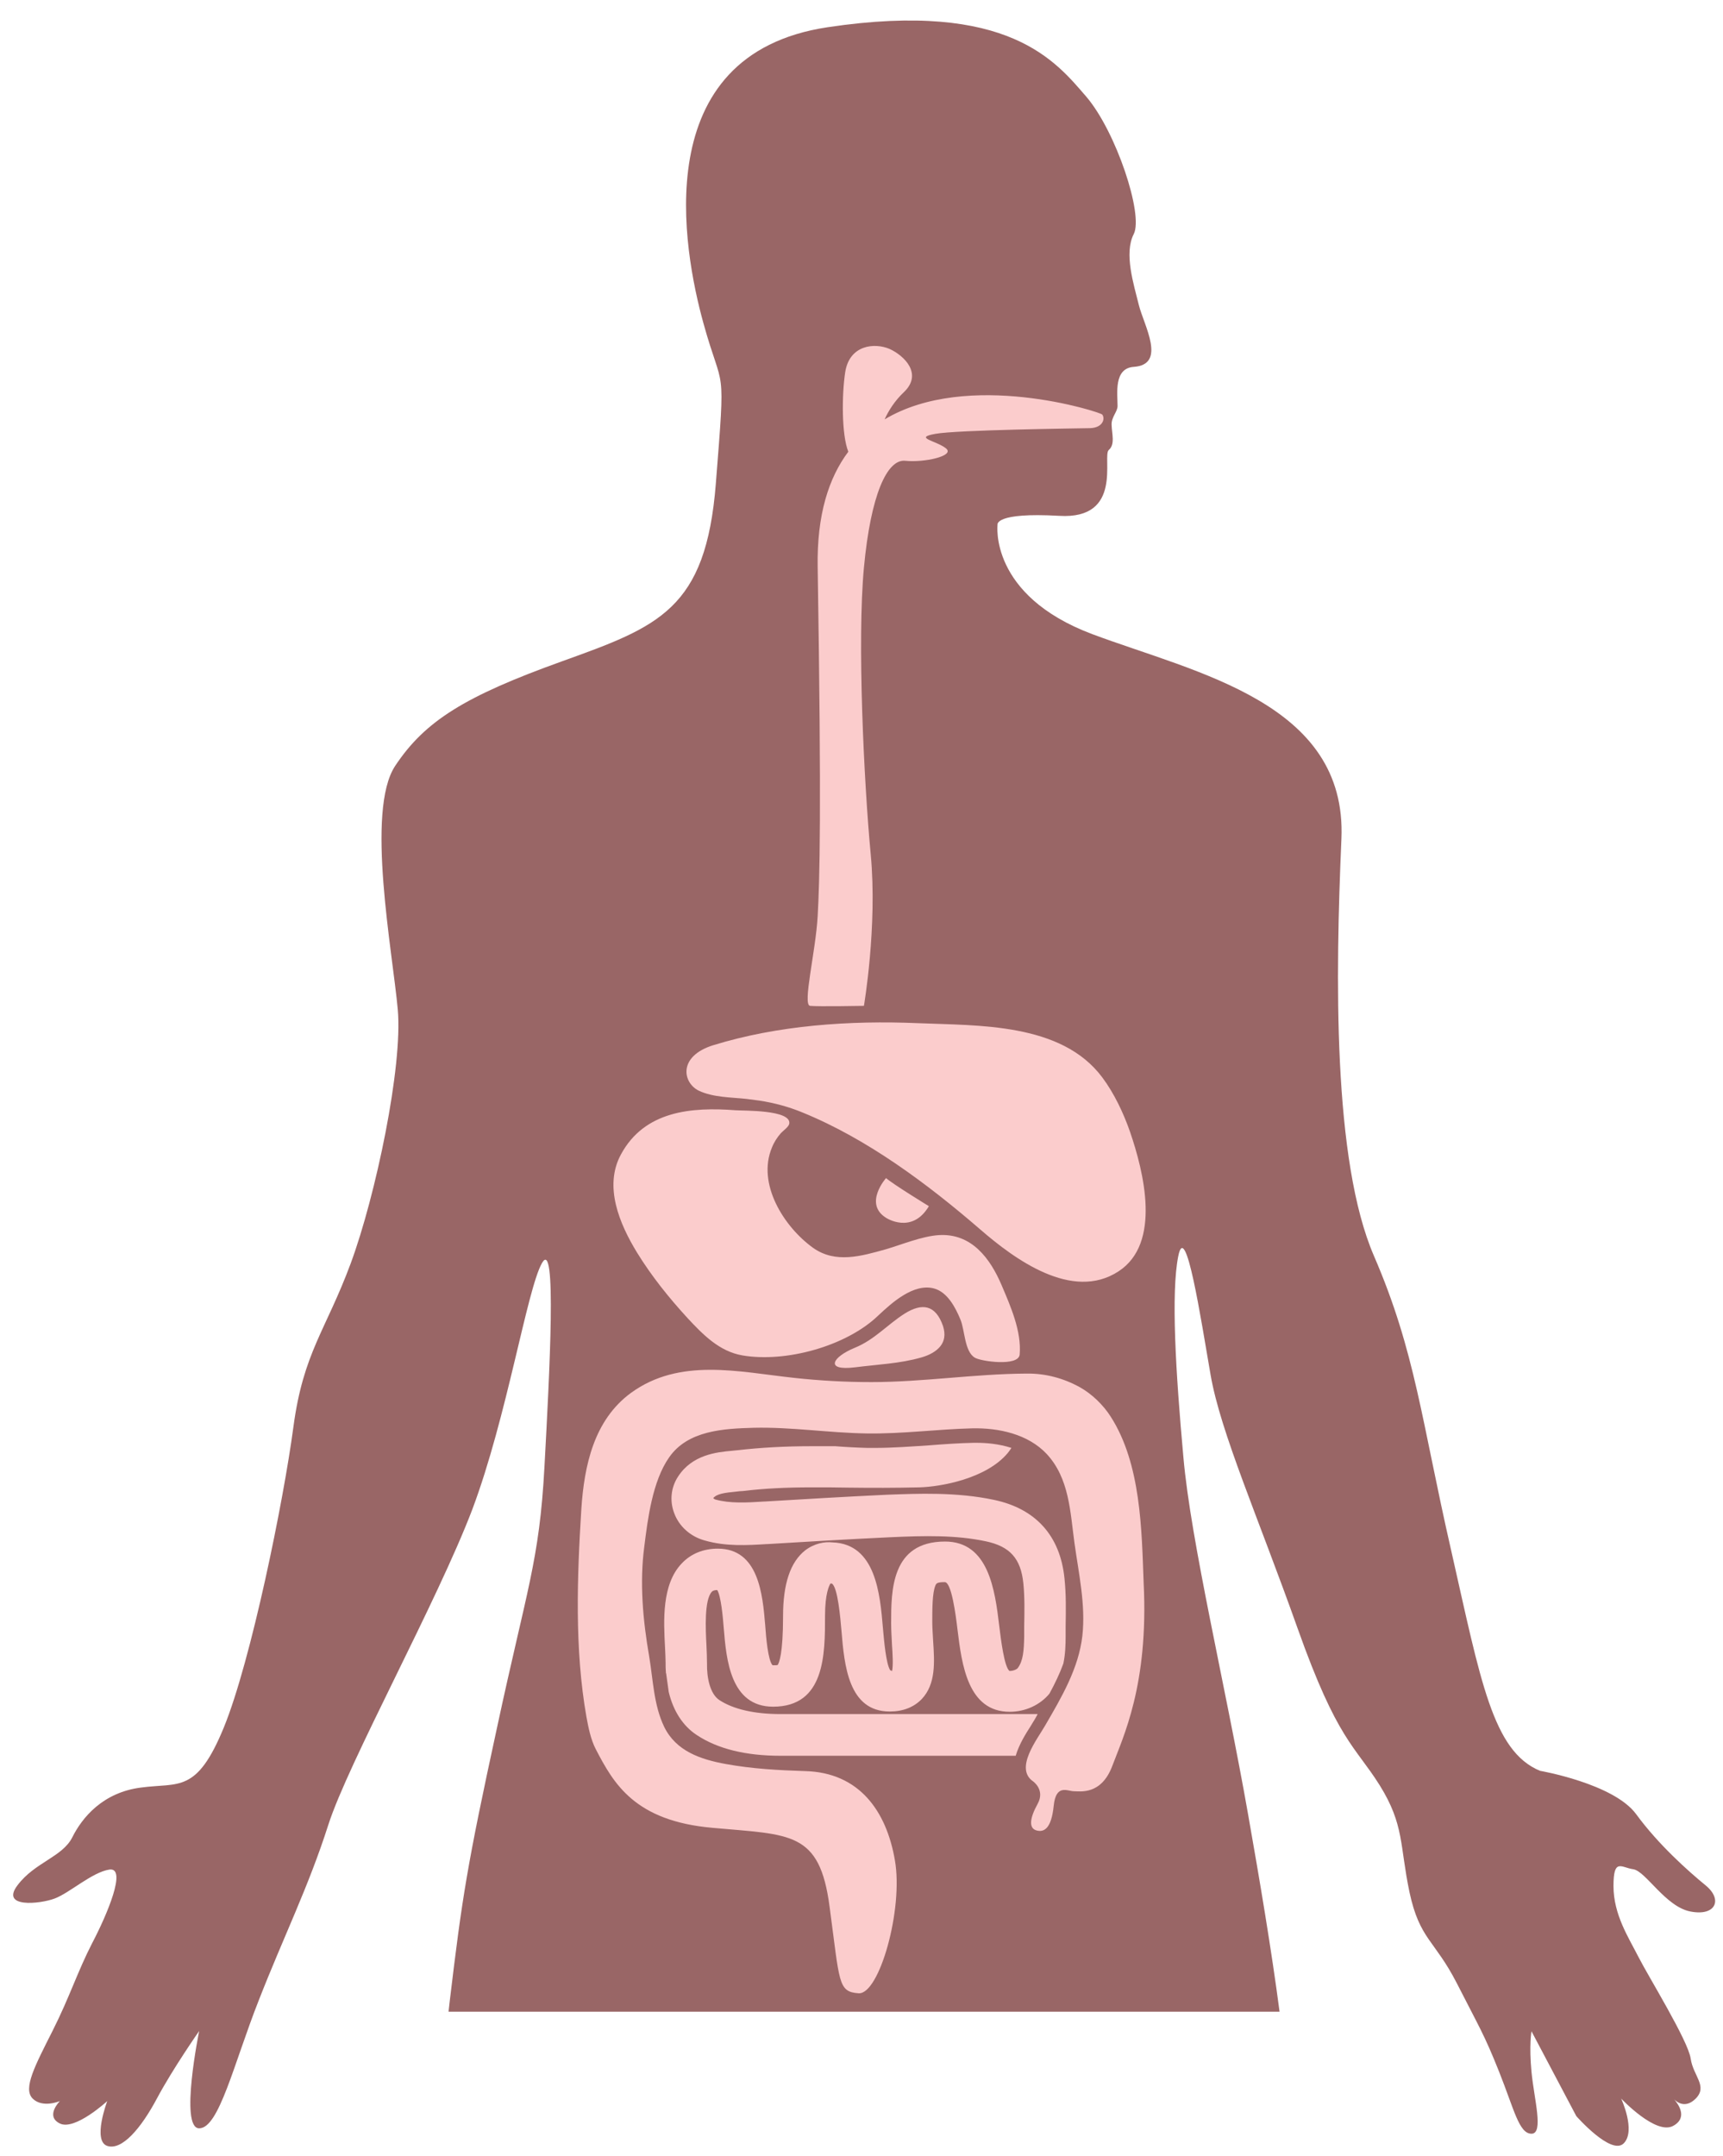
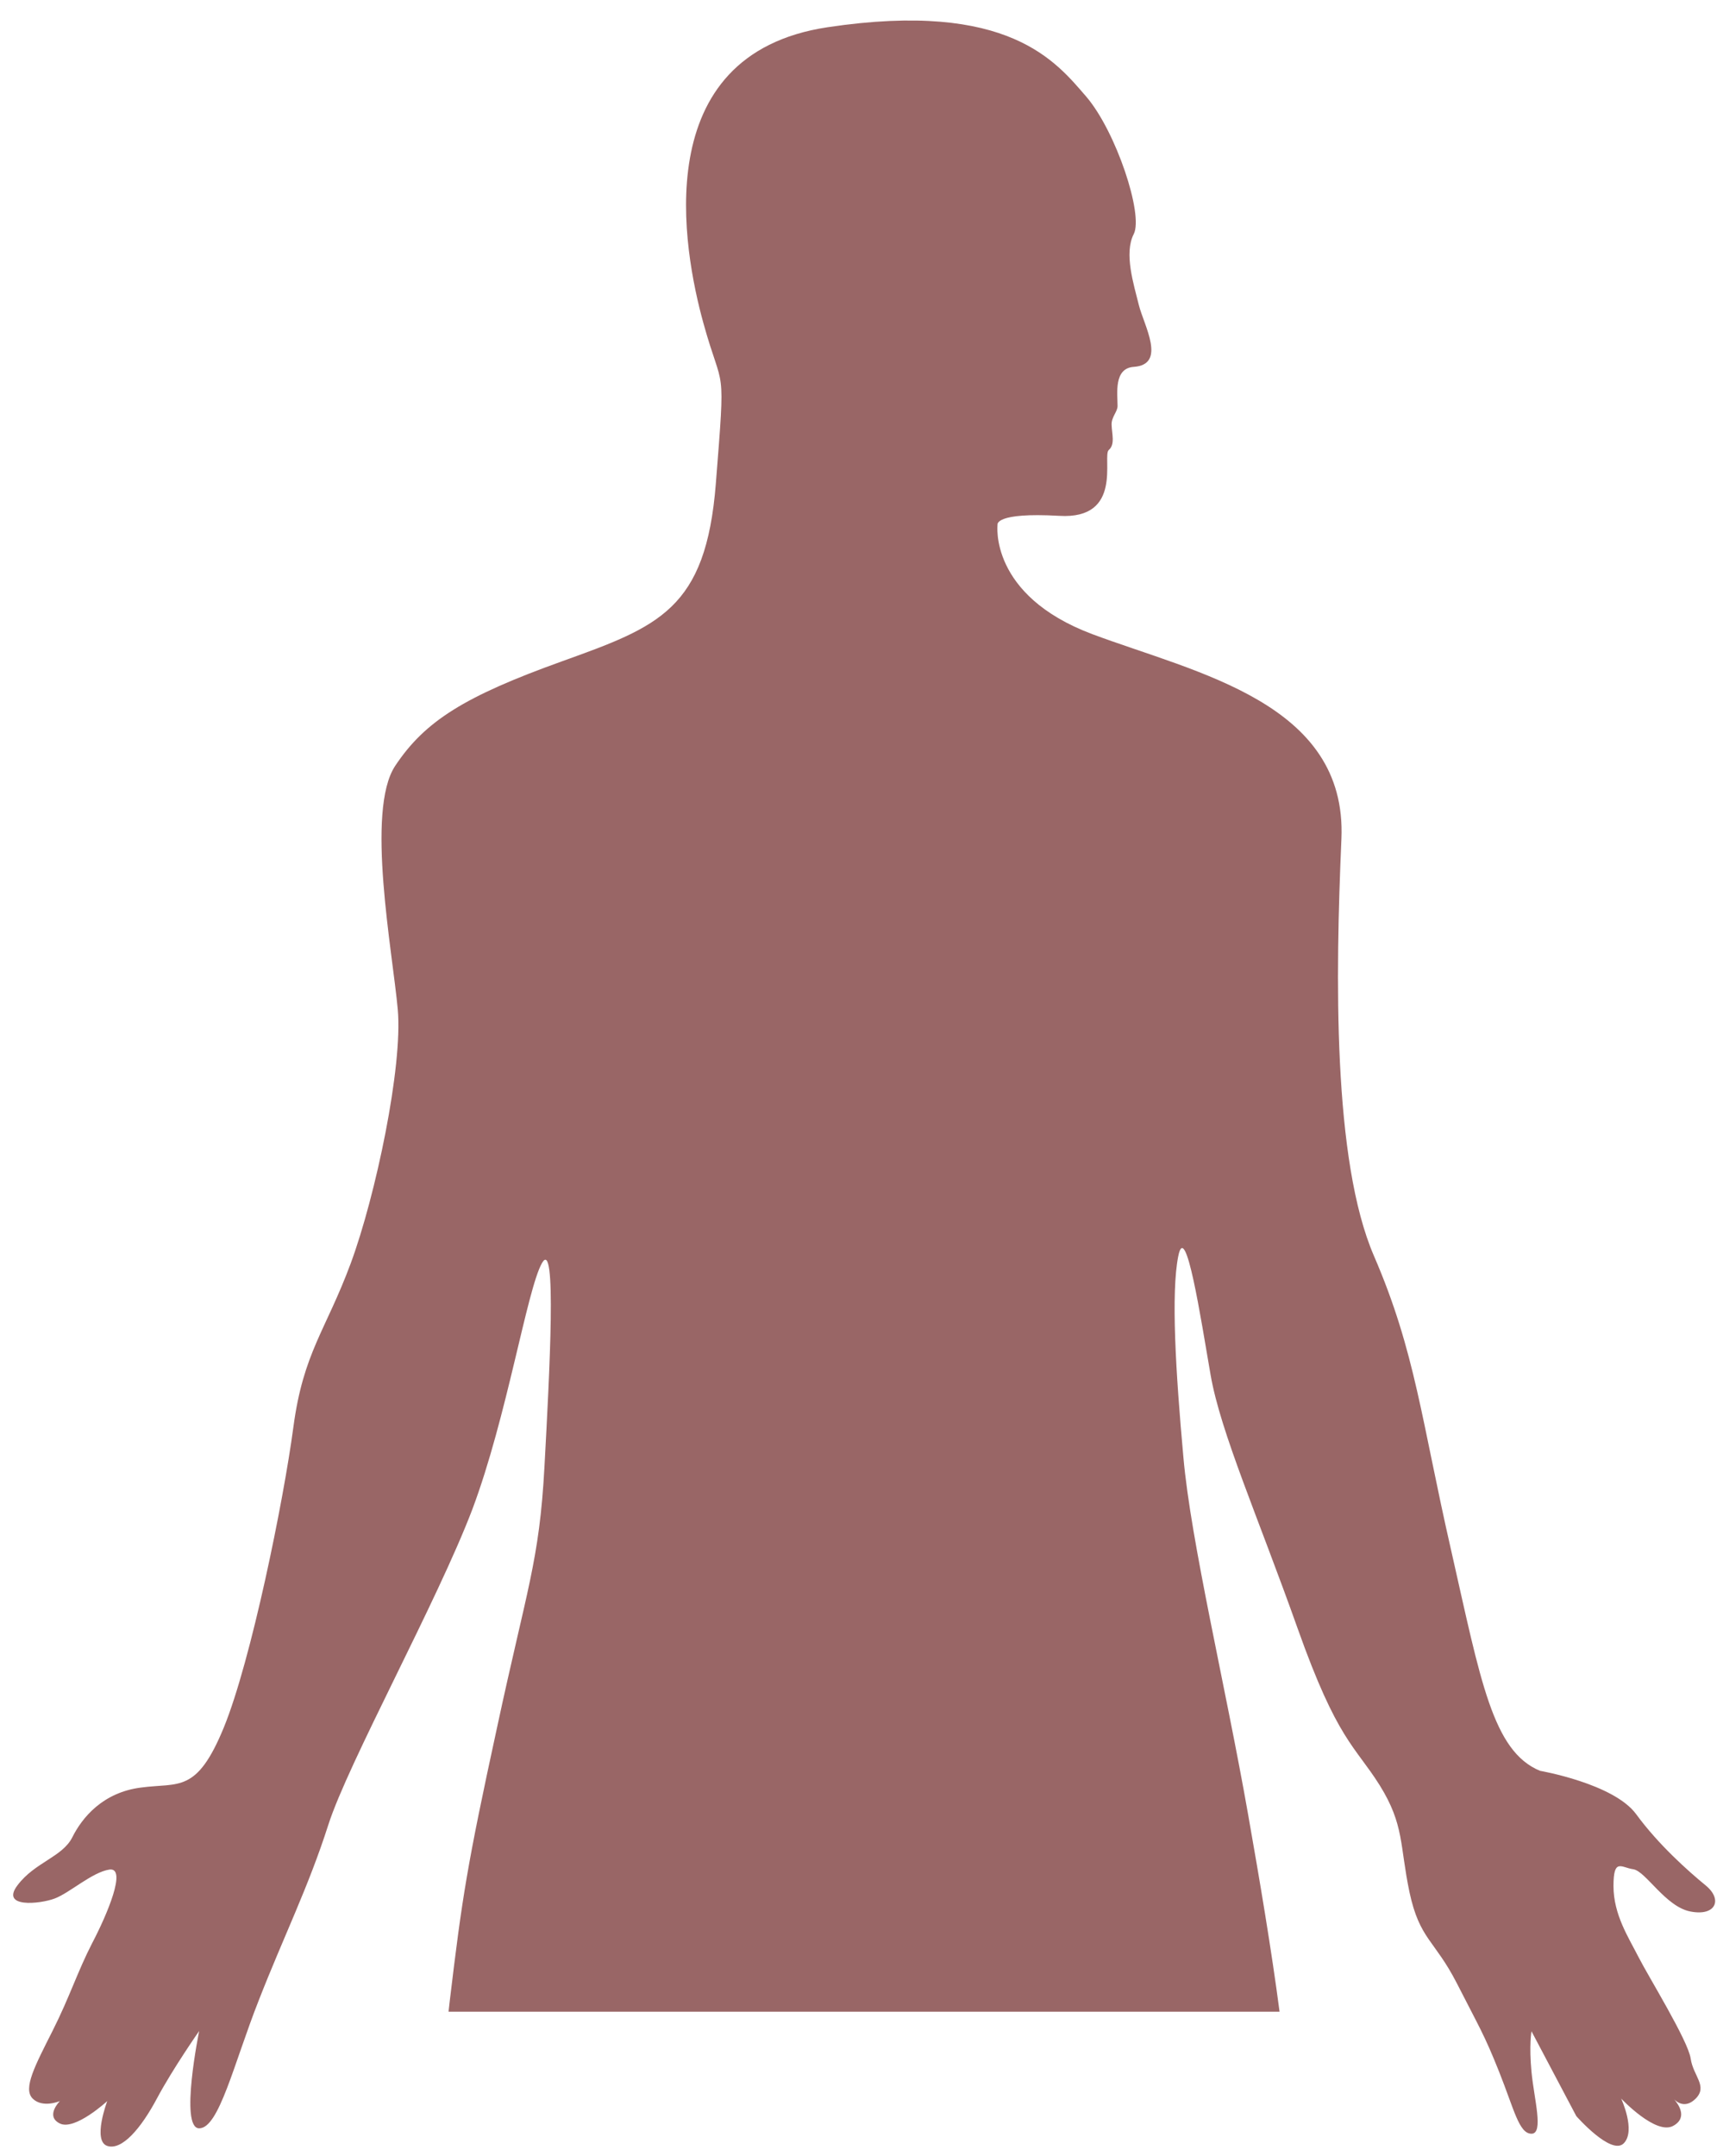
<svg xmlns="http://www.w3.org/2000/svg" height="759.8" preserveAspectRatio="xMidYMid meet" version="1.0" viewBox="-4.5 -7.2 607.3 759.8" width="607.3" zoomAndPan="magnify">
  <g id="change1_1">
    <path d="M564.2,657.5c0,10.1,5.3,18.1,8.8,25c3.5,6.9,17.5,29.5,18.4,35.8c0.9,6.2,6.1,9.7,1.8,14.1 c-3.7,3.7-6.7,1.2-7.6,0.3c1.1,1.3,5.1,6.3-0.3,9.3c-6.1,3.5-18.4-9.6-18.4-9.6s5.3,11.4,0.9,15.8c-4.4,4.4-16.7-9.6-16.7-9.6 l-15.8-29.9c0,0-0.9,4.8,0,14.3c0.9,9.5,4.4,21.8,0,21.8c-4.4,0-6.1-8.5-11.4-21.8c-5.3-13.3-7-15.7-14.9-31.2 c-7.9-15.4-13.1-15.4-16.7-32.1c-3.5-16.7-1.8-23.7-10.5-37.7c-8.8-14-14.9-15.8-28.9-55.2c-14-39.4-27.2-69.2-30.7-89.4 c-3.5-20.2-8.8-54.9-11.4-41.9c-2.6,13-0.9,41,1.8,70.8c2.6,29.8,14.9,80.9,22.8,125.9c4.2,23.8,8.3,48.2,11.1,69.6H153.6 c0.1-1.2,0.3-2.4,0.4-3.6c4.4-36.8,6.1-47.8,16.7-96.6c10.5-48.9,14.9-58.5,16.7-91.8c1.8-33.3,4.4-81.3-0.9-71.8 c-5.3,9.5-12.3,54.2-24.5,86.7c-12.3,32.4-43.8,89.4-50.8,111.3c-7,21.9-15.8,39.5-24.5,61.8c-8.8,22.3-14,45.1-21,45.1 c-7,0,0-34.3,0-34.3s-9.3,13.3-14.9,23.8c-5.6,10.5-12.3,18.4-17.5,16.7c-5.3-1.8,0-15.8,0-15.8s-11.4,10.5-16.7,7.9 c-5.3-2.6,0-7.9,0-7.9s-6.1,2.6-9.6-0.9c-3.5-3.5,0.9-11.7,7-23.8c6.1-12.1,8.8-20.9,14-31c5.3-10.1,12.3-26.7,6.1-25.9 c-6.1,0.9-14,8.2-19.3,10.2c-5.3,2-19.3,3.4-13.1-4.7c6.1-8.1,15.8-9.9,19.3-16.9c3.5-7,10.8-15.8,24.2-17.5 c13.4-1.8,19.6,2.2,29.2-21.2c9.6-23.5,21-79.6,24.5-105.8c3.5-26.3,11.4-34,20.2-57.7c8.8-23.8,18.4-69.4,16.6-89.5 c-1.8-20.2-11.4-70.1-0.9-85.9c10.5-15.8,24.5-24.5,58.7-36.8c34.2-12.3,50.8-18.3,54.3-62.6c3.5-44.3,2.6-31.3-4.4-56.7 c-7-25.4-20.2-94.6,43.8-104.2c64-9.6,80.6,12.3,91.2,24.5c10.5,12.3,20.2,41.6,16.7,48.4c-3.5,6.8,0,17.7,1.8,25 c1.8,7.2,9.9,21-1.8,21.8c-7.1,0.5-5.7,9.4-5.7,13.8c0,2-2.2,3.9-2.1,6.6c0.1,3.3,1.3,6.9-1,8.9c-2.4,2,5.3,24.6-17.5,23.2 c-22.8-1.3-21.7,3.1-21.7,3.1s-3.1,24.9,33.4,38.6c36.6,13.7,89.9,24.1,87.8,72.2c-2.1,48.1-3.1,113.3,11.5,147 c14.6,33.8,16.7,57.9,27.2,103.8c10.4,45.9,14.6,70.7,31.3,77.6c0,0,26,4.5,33.9,15.3s18.4,20.1,24.5,25.1c6.1,5,3.5,10.9-5.3,9.2 c-8.8-1.6-15.8-14.2-20.2-14.9C566.9,651,564.2,647.5,564.2,657.5z" fill="#966" />
  </g>
  <g id="change2_1">
-     <path d="M220,434.2c-6.1-10-11.8-23.3-5.6-34.6c8.3-15.3,24.8-16.7,40.4-15.5c2.8,0.2,19.6-0.2,18.9,4.7 c-0.2,1.2-2.2,2.5-3,3.4c-1.3,1.5-2.4,3.2-3.1,5c-5.4,12.8,4.2,28,14.5,35.4c7.9,5.6,17,2.9,25.6,0.5c5.8-1.7,12.7-4.6,18.7-5 c11.5-0.7,18.1,8.1,22.2,17.8c3.1,7.3,7,16.1,6.3,24.3c-0.4,4.3-13.7,2.4-15.8,1.1c-3.7-2.2-3.5-9.8-5.1-13.5 c-1.7-4.1-4.5-9.6-9.3-10.9c-7.2-1.9-14.8,5-19.6,9.5c-11.3,10.9-32.7,16.7-47.9,14.1c-8.2-1.4-14-7.4-19.4-13.2 C231.2,450.1,225.1,442.5,220,434.2z M307.8,422c0,0,9.1,6,15.1-4.1c0,0-12.6-7.7-15.1-9.9C307.8,408,299.8,417,307.8,422z M241.8,377.2c5.1,2.4,11.3,2.3,16.8,2.9c1.5,0.2,3.1,0.4,4.6,0.6c5.2,0.8,10.4,2.2,15.2,4.2c22.8,9.3,44.1,25.2,62.6,41.2 c12.1,10.5,32.4,25.4,48.7,14.8c15.3-9.9,8.9-35.2,4.1-49.2c-2.3-6.6-5.6-13.6-9.8-19.2c-14.4-19.3-43.7-18.2-65-19.1 c-23.9-1-49.2,0.7-72.2,7.8C234.4,365.1,236.1,374.4,241.8,377.2z M281,347.3c2.7,0.3,19,0,19,0s4.8-27.9,2.4-53.4 c-2.4-25.5-4.8-75.2-2.4-101c2.4-25.8,8.2-38.4,14.6-37.7c6.5,0.7,17.7-1.7,14.3-4.4c-3.4-2.7-11.6-3.7-3.7-5.1 c7.8-1.4,49.7-1.9,54.4-2c4.7-0.1,5.5-3.4,4.4-4.8c-0.7-0.9-47.3-15.9-76.7,1.7c1.3-2.9,3.5-6.5,6.8-9.6c6.7-6.4,0.2-12.8-5-15.2 c-5.3-2.3-14.2-1.5-15.7,8.2c-1.2,7.9-1.3,22,1.1,28c-6.9,9.2-11.1,22.2-10.8,40.6c1.4,87.1,0.7,110.5,0,123.1 C283,328.2,278.3,346.9,281,347.3z M314.3,455.8c-6.1,3.9-10.6,9.2-17.5,12c-8,3.3-10.7,8.2,0,6.9c7.8-1,15.9-1.3,23.5-3.5 c2.8-0.8,5.2-2.1,6.7-4c1.4-1.8,1.8-4.1,0.9-7C325.3,452.6,320.5,451.9,314.3,455.8z M387,492.1c-2.6-4.1-6.6-8-10.9-10.4 c-5.8-3.2-12.2-4.9-18.8-4.8c-18.3,0.1-36.4,3-54.7,3c-9.1,0-18.2-0.5-27.3-1.5c-19.4-2.1-40.2-7.2-57.4,5.3 c-13.1,9.6-16.5,25.7-17.5,41c-1.5,24-2.4,49.4,1.8,73.2c0.7,3.8,1.5,7.9,3.3,11.4c6.3,12.1,13.7,25.3,41.2,27.7 c27.5,2.5,37.7,1.1,41.2,27.8c3.6,26.7,2.9,30,10.2,30.5c7.3,0.6,15.9-29.7,12.8-47c-3-17.3-12.6-30.8-31.6-31.3 c-9.4-0.3-18.7-0.8-28-2.5c-8.8-1.6-17.5-4.5-21.7-13.1c-3.7-7.7-3.9-16.6-5.3-24.9c-2.2-12.6-3.4-26-1.7-38.7 c1.2-9.7,2.9-23,8.7-31.3c6.6-9.6,19.3-10.2,29.9-10.5c13.3-0.3,26.5,1.8,39.8,2c12.4,0.2,24.8-1.5,37.2-1.8c9.3-0.2,19.6,2,26.2,9 c8,8.6,8.3,20.4,9.8,31.3c1.5,10.9,4,21.8,2.8,32.8c-1.3,11.5-7.4,21.8-13.1,31.6c-2.8,4.9-10.9,15.1-4.3,19.7c0,0,4.4,3,1.6,8 c-2.7,4.9-3.2,8.5-0.4,9.3c2.8,0.8,5.3-0.8,6.1-8.7c0.8-7.8,4.9-5.1,7.1-5.1c2.2,0,9.6,1.4,13.5-8.8c3.8-10.2,12.9-28.6,11.1-64.6 C397.9,532.1,397.7,508.8,387,492.1z M309.3,581.5c-1.5-2.2-2.2-10.4-2.6-14.9c-1-11.9-2.5-29.7-17.8-30.2c-2.7-0.3-6.3,0.3-9.6,2.8 c-5.2,4.1-7.8,11.7-7.8,23.2c0,13.3-1.4,16.5-1.9,17.2c-0.2,0.1-0.7,0.1-1.7,0.1c-0.1,0-0.1,0-0.1,0c-1.6-1.7-2.3-9.8-2.6-14.2 c-0.9-10.7-2.3-26.9-16.7-26.9c0,0,0,0,0,0c-5.1,0-9.5,1.8-12.7,5.2c-7.1,7.4-6.4,20.2-5.9,29.6c0.1,2.1,0.2,4.1,0.2,5.5 c0,1.1,0,2.1,0.1,3.2c0,0.2,0,0.4,0.1,0.5c0.3,2.2,0.6,4.4,0.9,6.5c1.6,6.7,5,12,9.9,15.2c7.4,4.9,17.3,7.3,29.5,7.3h82.9 c1.2-4.1,3.7-8,5.3-10.5c0.5-0.9,1-1.6,1.4-2.3l0.9-1.6c0-0.1,0.1-0.2,0.1-0.3h-90.7c-9.1,0-16.5-1.7-21.4-4.9 c-3.4-2.2-4.5-8.1-4.4-12.9c0-1.9-0.1-4.2-0.2-6.5c-0.3-5.6-0.8-15.9,1.9-18.8c0.2-0.2,0.6-0.6,1.9-0.6c1.3,2,2,9.4,2.3,13.4 c0.9,11,2.3,27.7,17.4,27.7c18.3,0,18.3-18.5,18.3-32.1c0-7.6,1.4-10.5,1.9-11.3c0.3,0,0.5,0,0.5,0c2.1,1.3,3,12.1,3.4,16.7 c1,12,2.4,28.4,17,28.4c4.7,0,8.5-1.5,11.3-4.4c5-5.3,4.5-13,4-20.5c-0.1-2.2-0.3-4.5-0.3-6.6c0-4.6,0-10.3,1.1-12.9 c0.3-0.7,0.5-1.2,3.3-1.2c2.4,0,3.9,11.7,4.5,16.8c1.5,12.2,3.6,28.9,18.4,28.9c5.5,0,10.7-2.4,14-6.4c1.9-3.5,3.6-7,4.9-10.6 c0.7-3.3,0.8-6.6,0.8-9.6c0-1.2,0-2.4,0-3.5c0.1-5.5,0.2-11.2-0.4-16.9c-1.5-15-10.1-24.6-24.9-27.7c-13.2-2.8-26.8-2.2-37.7-1.8 c-14.8,0.7-29.9,1.6-43.2,2.4l-0.2,0c-6.1,0.4-11.9,0.7-17-0.7c-0.4-0.1-0.7-0.4-0.8-0.5c1.2-1.5,3.9-1.9,8.1-2.3 c0.8-0.1,1.6-0.2,2.3-0.2c7.4-0.9,15.3-1.3,24.3-1.3c4.7,0,9,0,13.3,0.1c8.1,0.1,15.8,0.1,24.7-0.1c7.4-0.2,23.5-3,31.1-12.1 c0.5-0.6,0.9-1.2,1.3-1.8c-4.6-1.5-9.2-1.8-12.3-1.8c-0.3,0-0.6,0-1,0c-5.2,0.1-10.6,0.5-15.8,0.9c-6.2,0.4-12.7,0.9-19.1,0.9 c-0.8,0-1.6,0-2.5,0c-3.8-0.1-7.6-0.3-11.4-0.6c-2.7,0-5.5,0-8.4,0c-9.5,0-18,0.5-25.9,1.4c-0.7,0.1-1.4,0.1-2,0.2 c-5.6,0.5-14.1,1.4-19.1,9.1c-2.5,3.8-3,8.5-1.4,12.8c1.7,4.7,5.7,8.3,10.7,9.7c7.6,2.2,15.2,1.7,21.9,1.3l0.2,0 c13.2-0.8,28.3-1.7,43-2.4c12.8-0.6,23.5-0.8,34,1.4c8.6,1.8,12.4,6.1,13.3,14.8c0.5,4.9,0.4,9.9,0.3,15.2c0,1.2,0,2.4,0,3.6 c-0.1,5.1-0.4,8.5-2.2,11c-0.3,0.5-1.6,1.1-2.8,1.1c-0.1,0-0.2,0-0.2,0c-1.8-1.4-3-10.9-3.6-15.9c-1.5-12.5-3.7-29.7-19.1-29.7 c-19,0-19,17.3-19,28.8c0,2.6,0.2,5.1,0.3,7.6c0.2,2.9,0.5,7.5,0,9.3C309.6,581.5,309.4,581.5,309.3,581.5z" fill="#FBCCCC" />
-   </g>
+     </g>
</svg>